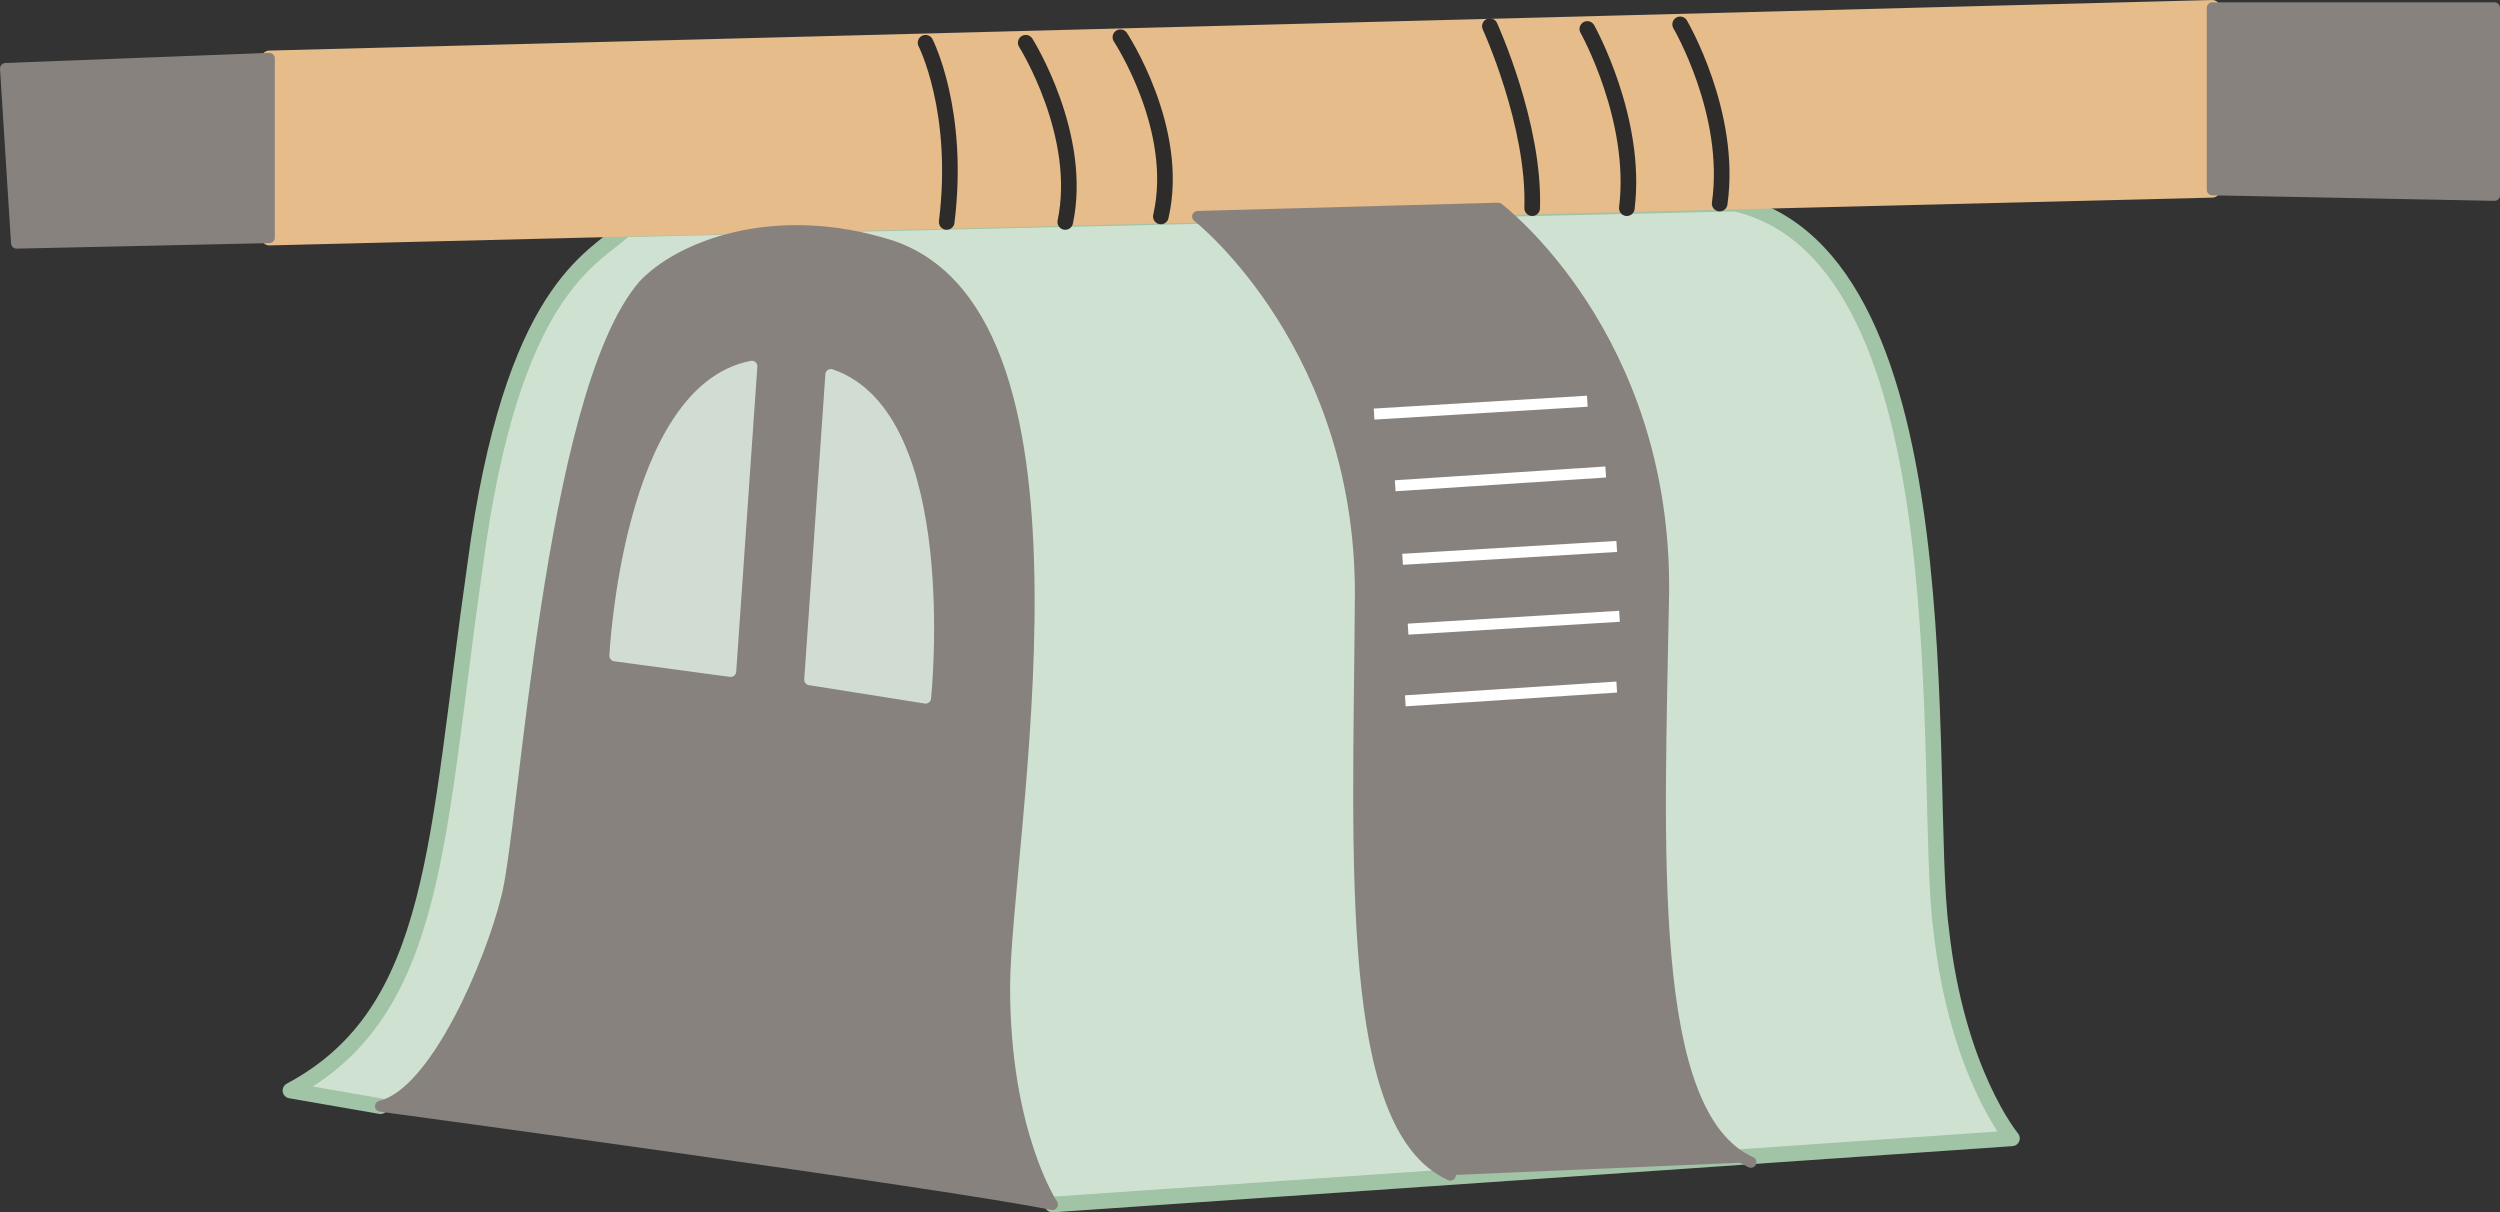
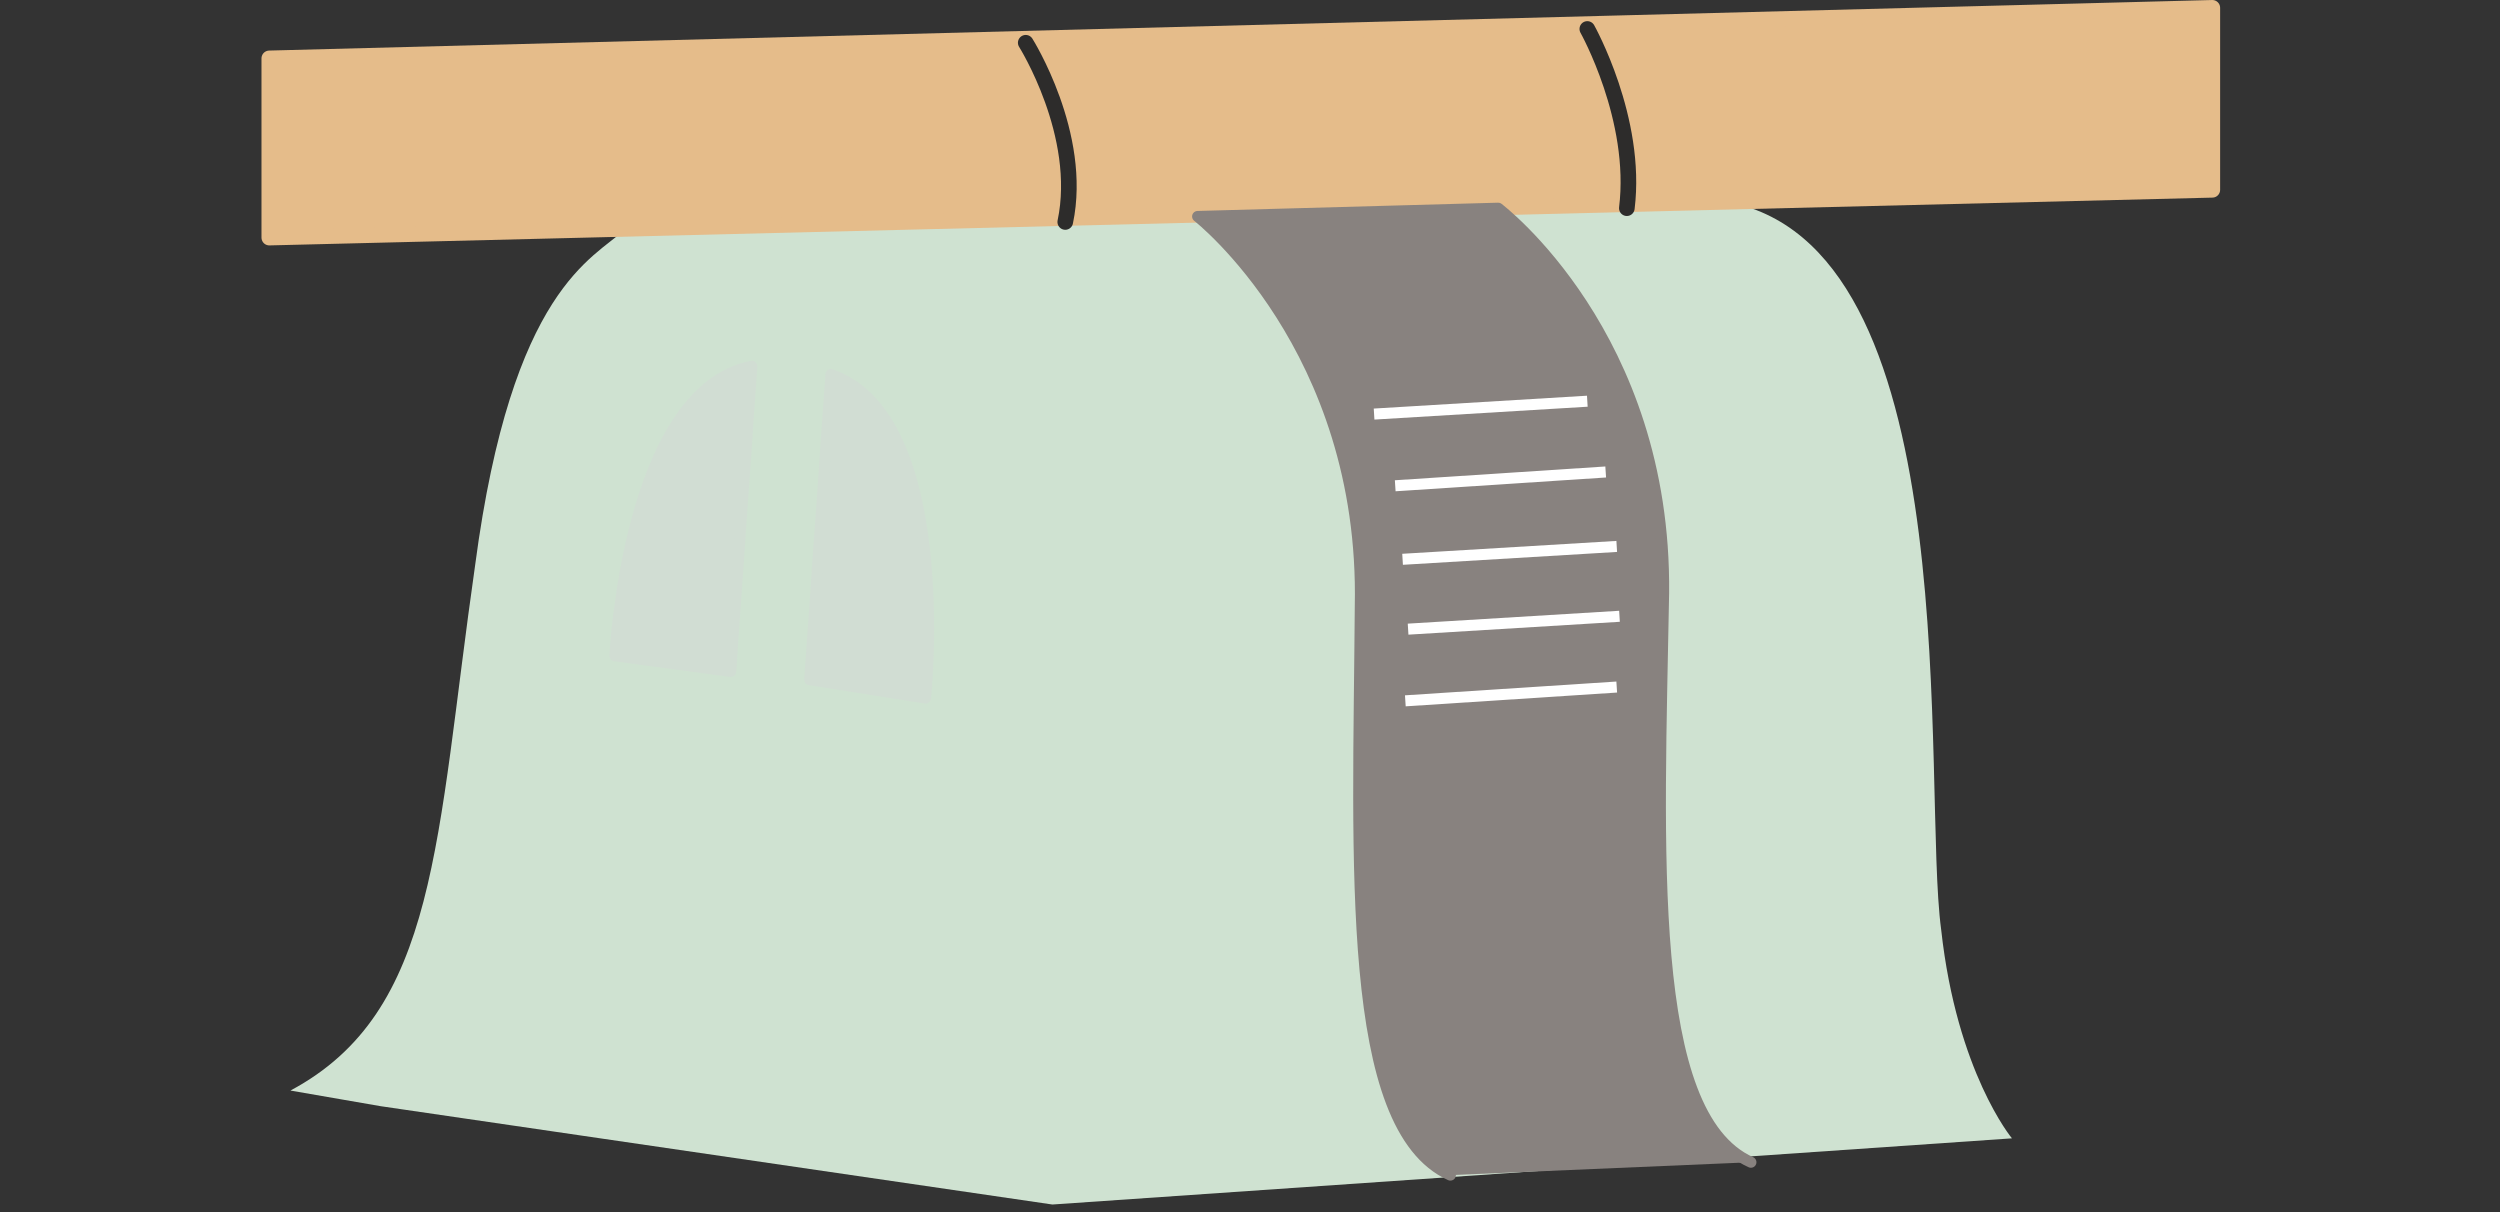
<svg xmlns="http://www.w3.org/2000/svg" height="126.624" viewBox="0 0 195.84 94.968" width="261.12">
  <rect x="0" y="0" width="195.84" height="94.968" fill="#333333" stroke="none" />
  <path style="fill:#cfe2d1" d="m282.158 467.817 75.168-5.184s-4.32-5.184-5.544-16.344c-1.512-11.16 2.232-52.56-16.128-56.88l-86.976 2.016c-2.448 2.304-8.856 4.536-11.736 26.28-3.096 21.6-2.88 34.992-14.472 41.184l7.056 1.224 52.632 7.704z" transform="translate(-199.718 -373.46)" />
-   <path style="fill:none;stroke:#a1c3a6;stroke-width:1.224;stroke-linecap:round;stroke-linejoin:round;stroke-miterlimit:10.433" d="m282.158 467.817 75.168-5.184s-4.32-5.184-5.544-16.344c-1.512-11.16 2.232-52.56-16.128-56.88l-86.976 2.016c-2.448 2.304-8.856 4.536-11.736 26.28-3.096 21.6-2.88 34.992-14.472 41.184l7.056 1.224" transform="translate(-199.718 -373.46)" />
  <path style="fill:#e5bc8a;stroke:#e5bc8a;stroke-width:1.224;stroke-linecap:round;stroke-linejoin:round;stroke-miterlimit:10.433" d="m220.814 392.073 152.208-3.744v-14.256l-152.208 3.96v14.04s0 0 0 0z" transform="translate(-199.718 -373.46)" />
-   <path style="fill:#88827f;stroke:#88827f;stroke-width:.864;stroke-linecap:round;stroke-linejoin:round;stroke-miterlimit:10.433" d="M395.126 374.073v14.688l-22.104-.432v-14.256h22.104s0 0 0 0zm-174.312 3.96-20.664.792.864 13.68 19.8-.432v-14.04s0 0 0 0z" transform="translate(-199.718 -373.46)" />
-   <path style="fill:none;stroke:#2d2c2b;stroke-width:1.224;stroke-linecap:round;stroke-linejoin:round;stroke-miterlimit:10.433" d="M272.222 376.809s2.736 5.328 1.656 14.04m42.552-15.336s3.528 7.704 3.312 14.256m11.592-14.4s4.104 6.984 3.096 14.04m-46.944-13.032s4.752 7.2 3.168 14.04" transform="translate(-199.718 -373.46)" />
  <path style="fill:#88827f" d="M336.878 464.505c-8.28-3.744-7.2-24.408-6.84-44.568.216-20.232-12.96-30.168-12.96-30.168l-23.544.648s13.176 10.296 12.744 30.528c-.144 20.232-1.224 40.824 7.056 44.568l23.544-1.008z" transform="translate(-199.718 -373.46)" />
  <path style="fill:none;stroke:#88827f;stroke-width:.864;stroke-linecap:round;stroke-linejoin:round;stroke-miterlimit:10.433" d="M336.878 464.505c-8.28-3.744-7.2-24.408-6.84-44.568.216-20.232-12.96-30.168-12.96-30.168l-23.544.648s13.176 10.296 12.744 30.528c-.144 20.232-1.224 40.824 7.056 44.568" transform="translate(-199.718 -373.46)" />
-   <path style="fill:#88827f;stroke:#88827f;stroke-width:.864;stroke-linecap:round;stroke-linejoin:round;stroke-miterlimit:10.433" d="M229.526 460.113s44.568 6.048 52.632 7.704c0 0-3.744-5.616-3.744-16.992 0-11.304 8.064-52.344-8.856-58.104-9.288-2.952-16.704.144-19.44 3.096-7.416 8.64-9.288 42.84-10.728 48.024-1.224 4.968-5.544 15.264-9.864 16.272 0 0 0 0 0 0z" transform="translate(-199.718 -373.46)" />
  <path style="fill:#d1ddd3;stroke:#d1ddd3;stroke-width:.864;stroke-linecap:round;stroke-linejoin:round;stroke-miterlimit:10.433" d="m258.614 402.153-1.656 23.904-9.072-1.224s1.008-20.808 10.728-22.68c0 0 0 0 0 0zm6.192.647-1.656 23.905 9.072 1.44s2.304-22.032-7.416-25.344c0 0 0 0 0 0z" transform="translate(-199.718 -373.46)" />
  <path style="fill:none;stroke:#fff;stroke-width:.864;stroke-linejoin:round;stroke-miterlimit:10.433" d="m307.358 405.897 16.704-1.008m-15.048 6.624 16.488-1.08m-15.912 6.84 16.776-1.008m-16.344 6.48 16.56-1.008m-16.776 6.623 16.56-1.08" transform="translate(-199.718 -373.46)" />
  <path style="fill:none;stroke:#2d2c2b;stroke-width:1.224;stroke-linecap:round;stroke-linejoin:round;stroke-miterlimit:10.433" d="M280.07 376.809s4.536 7.2 3.096 14.04m40.896-15.12s3.96 7.056 3.096 14.04" transform="translate(-199.718 -373.46)" />
</svg>